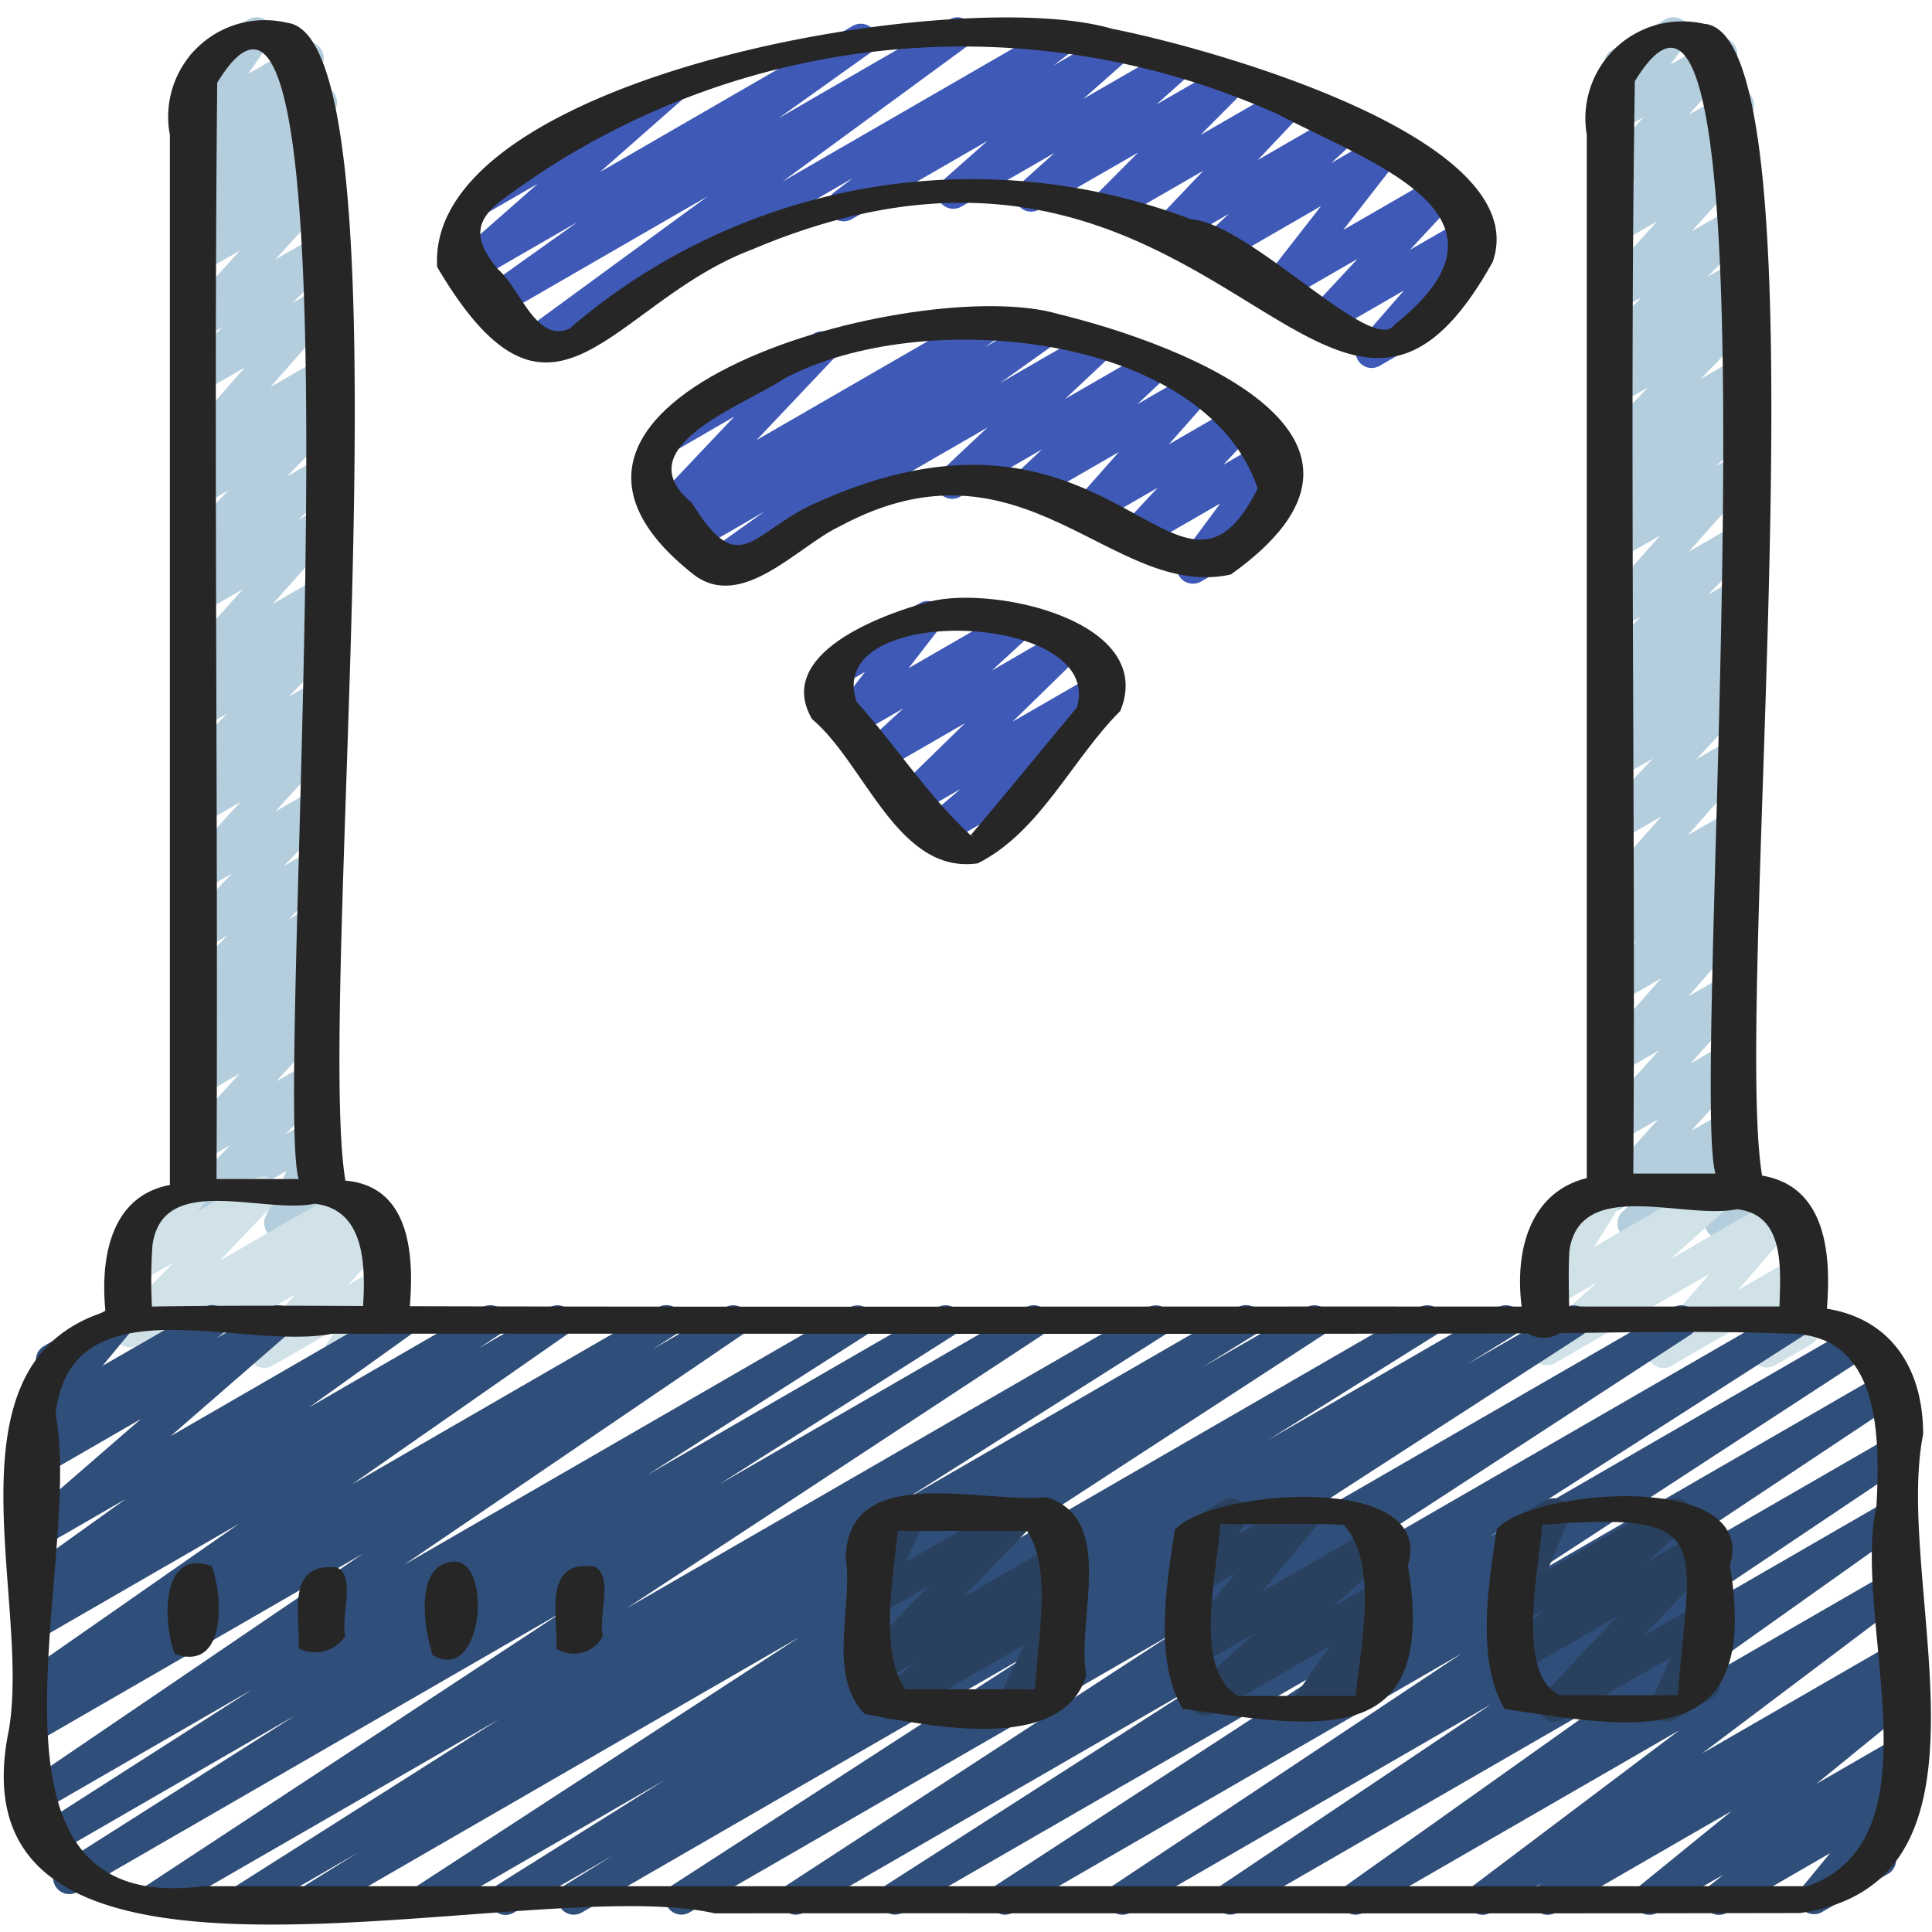
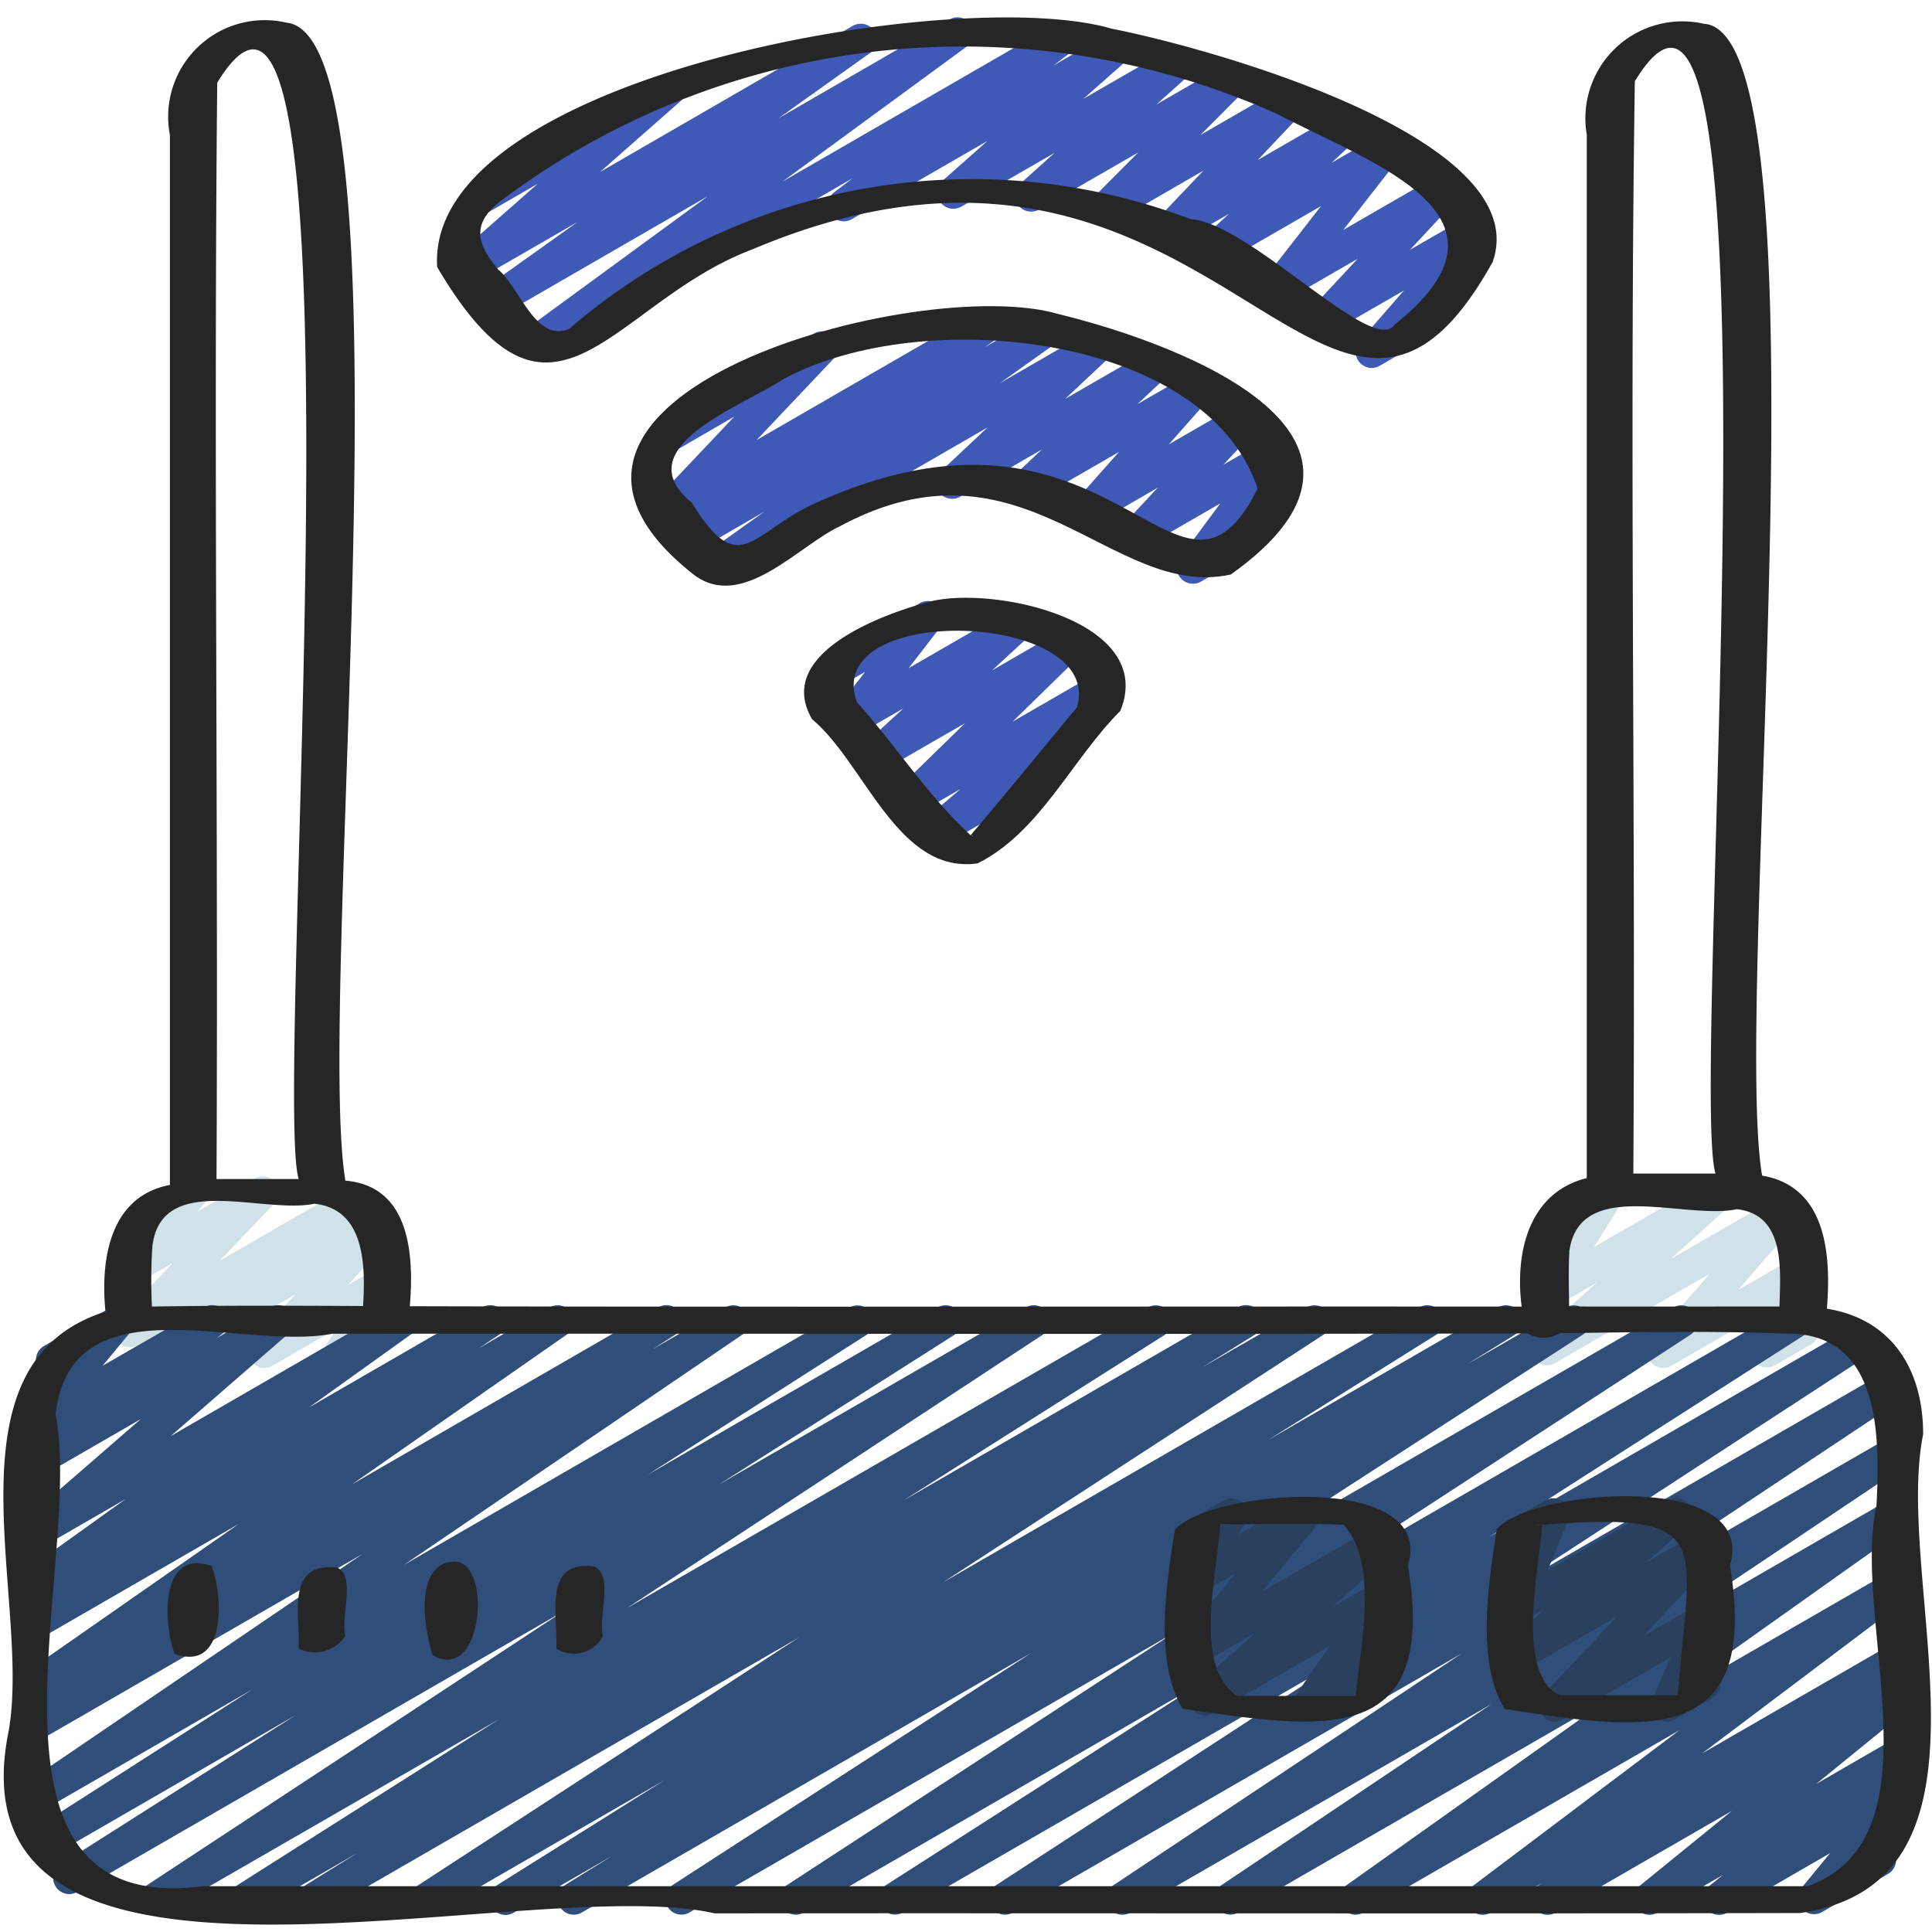
<svg xmlns="http://www.w3.org/2000/svg" id="Icons" height="512" viewBox="0 0 60 60" width="512">
-   <path d="m8.706 38.479a.5.5 0 0 1 -.336-.129.5.5 0 0 1 -.119-.579l.643-1.405-2.614 1.508a.5.5 0 0 1 -.609-.78l1.481-1.531-.872.5a.5.5 0 0 1 -.619-.769l1.785-1.955-1.166.673a.5.5 0 0 1 -.589-.8l.631-.579-.042.023a.5.5 0 0 1 -.591-.8l.747-.694-.156.089a.5.5 0 0 1 -.606-.783l1.383-1.408-.777.449a.5.5 0 0 1 -.611-.779l1.533-1.6-.922.532a.5.5 0 0 1 -.62-.769l1.8-1.984-1.18.691a.5.5 0 0 1 -.583-.806l.436-.39a.5.5 0 0 1 -.5-.183.5.5 0 0 1 .039-.656l1.378-1.4-.77.435a.5.5 0 0 1 -.592-.8l.8-.749-.206.118a.5.5 0 0 1 -.623-.766l1.88-2.103-1.259.726a.5.5 0 0 1 -.6-.791l1.057-1.026-.459.265a.5.5 0 0 1 -.608-.782l1.43-1.464-.82.472a.5.5 0 0 1 -.586-.8l.507-.459a.5.5 0 0 1 -.547-.8l1.946-2.227-1.324.764a.5.5 0 0 1 -.6-.787l1.235-1.232-.633.365a.5.5 0 0 1 -.62-.768l1.793-1.973-1.171.676a.5.5 0 0 1 -.587-.8l.554-.507a.5.5 0 0 1 -.55-.823l.421-.376a.5.5 0 0 1 -.481-.184.5.5 0 0 1 .034-.656l1.059-1.1-.45.259a.5.5 0 0 1 -.661-.716l.74-1.071a.5.5 0 0 1 -.476-.248.5.5 0 0 1 .182-.682l1.658-.955a.5.5 0 0 1 .661.716l-.677.98 1.6-.926a.5.5 0 0 1 .609.78l-1.058 1.1.858-.5a.5.5 0 0 1 .583.806l-.422.376a.506.506 0 0 1 .494.2.5.5 0 0 1 -.066.664l-.549.504a.5.5 0 0 1 .587.786l-1.792 1.974 1.173-.677a.5.5 0 0 1 .6.787l-1.231 1.23.633-.365a.5.5 0 0 1 .626.763l-1.952 2.222 1.326-.765a.5.5 0 0 1 .585.8l-.505.459a.5.5 0 0 1 .529.818l-1.426 1.468.821-.474a.5.5 0 0 1 .6.791l-1.058 1.027.459-.265a.5.5 0 0 1 .623.766l-1.881 2.11 1.26-.728a.5.5 0 0 1 .592.8l-.8.748.206-.118a.5.5 0 0 1 .607.783l-1.378 1.4.773-.447a.5.5 0 0 1 .583.806l-.434.389a.5.5 0 0 1 .472.825l-1.799 1.987 1.184-.683a.5.5 0 0 1 .612.778l-1.535 1.6.924-.534a.5.5 0 0 1 .607.784l-1.383 1.406.778-.449a.5.5 0 0 1 .591.8l-.745.694.155-.089a.5.5 0 0 1 .589.8l-.629.578.041-.024a.5.5 0 0 1 .619.77l-1.785 1.954 1.168-.674a.5.5 0 0 1 .609.78l-1.483 1.533.876-.5a.5.5 0 0 1 .705.64l-.645 1.412a.5.5 0 0 1 .441.895l-1.293.746a.5.5 0 0 1 -.25.062z" fill="#b4cedd" />
-   <path d="m50.729 38.495a.5.5 0 0 1 -.347-.86l.318-.307-.42.242a.5.5 0 0 1 -.621-.767l1.841-2.046-1.224.706a.5.5 0 0 1 -.622-.767l1.862-2.071-1.24.715a.5.5 0 0 1 -.625-.764l1.937-2.192-1.312.757a.5.5 0 0 1 -.6-.789l1.159-1.14-.559.322a.5.5 0 0 1 -.581-.807l.386-.341a.513.513 0 0 1 -.441-.181.5.5 0 0 1 .011-.646l1.941-2.2-1.316.759a.5.5 0 0 1 -.615-.773l1.668-1.788-1.053.607a.5.5 0 0 1 -.593-.8l.889-.845-.3.17a.5.5 0 0 1 -.594-.794l.9-.854-.3.175a.5.5 0 0 1 -.6-.786l1.285-1.288-.681.392a.5.5 0 0 1 -.624-.764l1.9-2.14-1.277.736a.5.5 0 0 1 -.6-.792l1.024-.99-.427.246a.5.5 0 0 1 -.593-.8l.83-.781-.237.136a.5.5 0 0 1 -.61-.78l1.509-1.572-.9.519a.5.5 0 0 1 -.582-.807l.4-.351a.494.494 0 0 1 -.46-.19.5.5 0 0 1 .042-.658l1.307-1.318-.7.406a.5.5 0 0 1 -.621-.769l1.8-1.992-1.183.687a.5.5 0 0 1 -.6-.789l1.127-1.107-.527.3a.5.5 0 0 1 -.624-.764l1.381-1.559-.757.436a.5.5 0 0 1 -.651-.73l.642-.865a.5.5 0 0 1 -.206-.93l1.658-.952a.5.5 0 0 1 .651.73l-.5.679 1.33-.768a.5.5 0 0 1 .624.764l-1.38 1.558 1.276-.736a.5.5 0 0 1 .6.789l-1.134 1.109.532-.306a.5.5 0 0 1 .621.769l-1.805 1.992 1.186-.68a.5.5 0 0 1 .6.785l-1.301 1.315.7-.4a.5.5 0 0 1 .584.8l-.4.351a.5.5 0 0 1 .425.842l-1.509 1.573.9-.52a.5.5 0 0 1 .592.8l-.828.78.237-.135a.5.5 0 0 1 .6.792l-1.027.993.431-.249a.5.5 0 0 1 .624.764l-1.9 2.139 1.276-.736a.5.5 0 0 1 .6.786l-1.285 1.288.682-.394a.5.5 0 0 1 .6.8l-.9.853.3-.175a.5.5 0 0 1 .594.795l-.889.845.3-.171a.5.5 0 0 1 .616.773l-1.67 1.79 1.056-.609a.5.5 0 0 1 .625.763l-1.939 2.2 1.316-.76a.5.5 0 0 1 .581.808l-.384.339a.512.512 0 0 1 .452.2.5.5 0 0 1 -.047.659l-1.156 1.129.562-.325a.5.5 0 0 1 .625.764l-1.936 2.192 1.313-.757a.5.5 0 0 1 .622.766l-1.86 2.071 1.239-.715a.5.5 0 0 1 .621.767l-1.844 2.045 1.225-.707a.5.5 0 0 1 .6.793l-.421.405a.491.491 0 0 1 .386.1.5.5 0 0 1 .168.536l-.283.937a.5.5 0 0 1 .056.893l-.564.326a.5.5 0 0 1 -.729-.577l.2-.659-2.176 1.257a.494.494 0 0 1 -.255.07z" fill="#b4cedd" />
  <path d="m5.06 42.5a.5.5 0 0 1 -.31-.892l.484-.381-.954.549a.5.5 0 0 1 -.611-.778l1.7-1.777-1.092.63a.5.5 0 0 1 -.637-.748l.517-.635a.492.492 0 0 1 -.277-.226.5.5 0 0 1 .182-.682l1.66-.96a.5.5 0 0 1 .637.748l-.222.273 1.773-1.021a.5.5 0 0 1 .611.778l-1.7 1.776 3.937-2.272a.5.5 0 0 1 .559.825l-.483.381.681-.393a.5.5 0 0 1 .617.772l-1.332 1.444.932-.537a.5.5 0 0 1 .67.7l-.377.587a.5.5 0 0 1 .22.932l-1.407.812a.5.5 0 0 1 -.671-.7l.28-.435-1.991 1.147a.5.5 0 0 1 -.617-.771l1.332-1.446-3.861 2.229a.494.494 0 0 1 -.25.071z" fill="#d0e2e8" />
  <path d="m51.653 42.486a.5.5 0 0 1 -.378-.827l1.819-2.1-4.814 2.782a.5.5 0 0 1 -.585-.8l1.891-1.706-1.306.754a.5.5 0 0 1 -.675-.7l.893-1.435a.5.5 0 0 1 -.433-.9l1.657-.956a.5.5 0 0 1 .674.7l-.886 1.425 3.678-2.123a.5.5 0 0 1 .585.8l-1.889 1.7 3.288-1.9a.5.5 0 0 1 .628.76l-1.819 2.1 1.744-1.005a.5.5 0 0 1 .707.635l-.506 1.135a.5.5 0 0 1 .317.929l-1.124.649a.5.5 0 0 1 -.707-.636l.48-1.078-2.992 1.73a.489.489 0 0 1 -.247.067z" fill="#d0e2e8" />
  <path d="m15.7 59.47a.5.5 0 0 1 -.265-.924l5.211-3.266-7.138 4.12a.5.5 0 0 1 -.523-.851l11.832-7.7-14.81 8.551a.5.5 0 0 1 -.514-.857l1.634-1.013-3.239 1.87a.5.5 0 0 1 -.518-.854l8.118-5.146-10.405 6a.5.5 0 0 1 -.524-.85l12.916-8.495-15.075 8.702a.5.5 0 0 1 -.518-.855l7.3-4.636-7.627 4.405a.5.5 0 0 1 -.52-.854l6.8-4.349-6.555 3.784a.5.5 0 0 1 -.531-.846l10.515-7.15-9.984 5.764a.5.5 0 0 1 -.518-.855l.723-.462-.205.118a.5.5 0 0 1 -.536-.842l6.673-4.653-6.137 3.543a.5.5 0 0 1 -.526-.849l.651-.431-.125.071a.5.5 0 0 1 -.541-.839l3.166-2.269-2.625 1.515a.5.5 0 0 1 -.578-.81l3.672-3.187-3.094 1.786a.5.5 0 0 1 -.56-.825l.378-.3a.5.5 0 0 1 -.453-.813l.978-1.183a.487.487 0 0 1 -.441-.25.5.5 0 0 1 .182-.682l2.05-1.184a.5.5 0 0 1 .636.751l-.864 1.045 3.15-1.815a.5.5 0 0 1 .664.149.5.5 0 0 1 -.1.674l-.174.138 1.664-.961a.5.5 0 0 1 .578.81l-3.668 3.19 6.925-4a.5.5 0 0 1 .541.839l-3.169 2.27 5.382-3.109a.5.5 0 0 1 .527.849l-.643.426 2.209-1.275a.5.5 0 0 1 .536.842l-6.674 4.654 9.52-5.5a.5.5 0 0 1 .519.854l-.713.455 2.268-1.305a.5.5 0 0 1 .532.845l-10.516 7.155 13.852-8a.5.5 0 0 1 .519.853l-6.8 4.347 9.008-5.2a.5.5 0 0 1 .519.854l-7.309 4.646 9.527-5.5a.5.5 0 0 1 .525.85l-12.917 8.493 16.188-9.343a.5.5 0 0 1 .518.854l-8.118 5.146 10.4-6.006a.5.5 0 0 1 .514.857l-1.634 1.013 3.244-1.864a.5.5 0 0 1 .523.851l-11.832 7.7 14.81-8.551a.5.5 0 0 1 .516.856l-5.212 3.264 7.14-4.122a.5.5 0 0 1 .514.857l-1.482.918 3.076-1.773a.5.5 0 0 1 .521.852l-11.154 7.214 13.977-8.066a.5.5 0 0 1 .523.851l-12.031 7.84 15.058-8.691a.5.5 0 0 1 .52.853l-9.8 6.282 11.303-6.529a.5.5 0 0 1 .523.852l-11.062 7.208 11.542-6.666a.5.5 0 0 1 .527.848l-10.824 7.2 10.464-6.038a.5.5 0 0 1 .528.848l-8.387 5.624 7.859-4.537a.5.5 0 0 1 .54.84l-8.223 5.841 7.683-4.435a.5.5 0 0 1 .551.832l-6.413 4.833 5.862-3.383a.5.5 0 0 1 .532.846l-.384.263a.5.5 0 0 1 .514.206.5.5 0 0 1 -.1.671l-2.875 2.341 2.313-1.335a.5.5 0 0 1 .562.824l-.483.386a.5.5 0 0 1 .557.788l-.989 1.2a.534.534 0 0 1 .451.25.5.5 0 0 1 -.182.682l-2.05 1.184a.5.5 0 0 1 -.637-.75l.886-1.077-3.2 1.849a.5.5 0 0 1 -.563-.823l.444-.354-2.045 1.176a.5.5 0 0 1 -.566-.82l2.877-2.339-5.472 3.159a.5.5 0 0 1 -.533-.845l.116-.078-1.6.923a.5.5 0 0 1 -.551-.832l6.412-4.833-9.816 5.665a.5.5 0 0 1 -.54-.839l8.219-5.839-11.568 6.678a.5.5 0 0 1 -.528-.847l8.392-5.628-11.213 6.475a.5.5 0 0 1 -.528-.848l10.82-7.2-13.939 8.048a.5.5 0 0 1 -.523-.851l11.07-7.209-13.97 8.06a.5.5 0 0 1 -.519-.853l9.8-6.282-12.357 7.135a.5.5 0 0 1 -.523-.851l12.031-7.842-15.062 8.693a.5.5 0 0 1 -.521-.852l11.153-7.216-13.972 8.068a.5.5 0 0 1 -.514-.857l1.482-.918-3.076 1.775a.5.5 0 0 1 -.252.07z" fill="#304e7a" />
-   <path d="m31.454 53.47a.5.5 0 0 1 -.45-.718l.808-1.671-3.9 2.254a.5.5 0 0 1 -.572-.814l1.02-.863-1.076.621a.5.5 0 0 1 -.609-.78l2.177-2.248-1.568.9a.5.5 0 0 1 -.706-.637l.6-1.326a.507.507 0 0 1 -.522-.242.5.5 0 0 1 .183-.682l1.161-.67a.5.5 0 0 1 .706.637l-.576 1.279 3.313-1.91a.5.5 0 0 1 .61.78l-2.177 2.248 2.844-1.642a.5.5 0 0 1 .572.815l-1.02.861.448-.258a.5.5 0 0 1 .7.651l-.809 1.672.1-.056a.5.5 0 1 1 .5.865l-1.511.864a.49.49 0 0 1 -.246.07z" fill="#29415e" />
  <path d="m40.623 53.47a.5.5 0 0 1 -.411-.784l1.084-1.57-3.624 2.092a.5.5 0 0 1 -.583-.806l1.911-1.702-1.719.992a.5.5 0 0 1 -.634-.751l1.723-2.08-1.089.628a.5.5 0 0 1 -.681-.689l.365-.609a.5.5 0 0 1 -.134-.919l1.161-.67a.5.5 0 0 1 .679.689l-.22.366 1.831-1.057a.5.5 0 0 1 .632.11.5.5 0 0 1 0 .642l-1.725 2.081 3.511-2.028a.5.5 0 0 1 .583.806l-1.909 1.7 1.345-.776a.5.5 0 0 1 .661.716l-1.08 1.576.423-.244a.5.5 0 0 1 .5.865l-2.35 1.352a.49.49 0 0 1 -.25.07z" fill="#29415e" />
  <path d="m48.291 53.47a.5.5 0 0 1 -.362-.844l2.3-2.431-2.949 1.705a.5.5 0 0 1 -.58-.807l1.264-1.114-.684.394a.5.5 0 0 1 -.712-.625l.655-1.567a.51.51 0 0 1 -.573-.231.5.5 0 0 1 .183-.682l1.161-.67a.5.5 0 0 1 .712.625l-.644 1.545 3.747-2.168a.5.5 0 0 1 .58.808l-1.266 1.115 1.6-.921a.5.5 0 0 1 .612.777l-2.3 2.43 1.693-.977a.5.5 0 0 1 .706.638l-.6 1.334a.508.508 0 0 1 .524.242.5.5 0 0 1 -.183.682l-1.16.67a.5.5 0 0 1 -.706-.637l.579-1.289-3.347 1.928a.49.49 0 0 1 -.25.07z" fill="#29415e" />
  <path d="m29.06 26.317a.5.5 0 0 1 -.325-.88l1.094-.933-1.33.767a.5.5 0 0 1 -.6-.79l2.071-2.022-2.57 1.484a.5.5 0 0 1 -.588-.8l1.242-1.143-1.533.885a.5.5 0 0 1 -.646-.738l.988-1.279-.78.45a.5.5 0 1 1 -.5-.865l2.979-1.72a.5.5 0 0 1 .646.739l-.988 1.277 3.24-1.87a.5.5 0 0 1 .589.8l-1.242 1.143 2.111-1.222a.5.5 0 0 1 .6.79l-2.072 2.022 2.613-1.508a.5.5 0 0 1 .574.814l-1.81 1.543a.5.5 0 0 1 .09.906l-3.6 2.08a.494.494 0 0 1 -.253.07z" fill="#3f59b7" />
  <path d="m42.6 11.428a.5.5 0 0 1 -.376-.828l1.376-1.578-2.2 1.269a.5.5 0 0 1 -.616-.773l1.377-1.479-2.166 1.25a.5.5 0 0 1 -.644-.74l1.675-2.149-3.049 1.76a.5.5 0 0 1 -.59-.8l.777-.718-1.584.914a.5.5 0 0 1 -.613-.777l1.405-1.479-2.82 1.628a.5.5 0 0 1 -.606-.785l1.4-1.406-3.086 1.776a.5.5 0 0 1 -.584-.8l1.078-.968-2.9 1.673a.5.5 0 0 1 -.581-.807l1.394-1.234-4.213 2.429a.5.5 0 0 1 -.554-.83l.576-.439-9.687 5.592a.5.5 0 0 1 -.545-.836l5.739-4.2-6.346 3.665a.5.5 0 0 1 -.54-.84l2.84-2.024-3.161 1.824a.5.5 0 0 1 -.58-.808l2.5-2.2-1.542.89a.5.5 0 0 1 -.5-.866l5.9-3.4a.5.5 0 0 1 .58.808l-2.5 2.2 7.846-4.536a.5.5 0 0 1 .541.84l-2.845 2.028 5.318-3.074a.5.5 0 0 1 .545.835l-5.739 4.205 8.429-4.868a.5.5 0 0 1 .554.831l-.569.433 1.75-1.01a.5.5 0 0 1 .581.807l-1.4 1.236 2.765-1.593a.5.5 0 0 1 .584.8l-1.078.967 2.161-1.243a.5.5 0 0 1 .606.785l-1.4 1.406 2.566-1.48a.5.5 0 0 1 .613.776l-1.401 1.483 2.471-1.427a.5.5 0 0 1 .59.8l-.776.718 1.4-.809a.5.5 0 0 1 .645.74l-1.676 2.15 2.835-1.636a.5.5 0 0 1 .616.773l-1.376 1.478 1.9-1.094a.5.5 0 0 1 .626.761l-2.068 2.376a.5.5 0 0 1 -.084.8l-1.31.756a.49.49 0 0 1 -.254.072z" fill="#3f59b7" />
  <path d="m37.045 18.127a.5.5 0 0 1 -.4-.8l1.25-1.691-2.295 1.323a.5.5 0 0 1 -.616-.773l.968-1.039-1.819 1.053a.5.5 0 0 1 -.624-.764l1.241-1.4-2.675 1.544a.5.5 0 0 1 -.592-.8l.876-.823-2.531 1.463a.5.5 0 0 1 -.592-.8l1.433-1.345-8.122 4.689a.5.5 0 0 1 -.54-.84l1.728-1.233-2.035 1.177a.5.5 0 0 1 -.539-.84l.457-.324-.6.345a.5.5 0 0 1 -.614-.776l2.4-2.535-1.726 1a.5.5 0 0 1 -.5-.866l4.705-2.716a.5.5 0 0 1 .613.776l-2.4 2.535 7-4.043a.5.5 0 0 1 .539.841l-.454.321 1.656-.956a.5.5 0 0 1 .54.84l-1.725 1.23 2.864-1.653a.5.5 0 0 1 .592.8l-1.431 1.343 2.531-1.461a.5.5 0 0 1 .592.8l-.877.823 1.593-.919a.5.5 0 0 1 .624.765l-1.24 1.402 2.048-1.183a.5.5 0 0 1 .616.774l-.968 1.039 1.476-.852a.5.5 0 0 1 .652.73l-1.561 2.111a.5.5 0 0 1 .044.889l-1.307.752a.5.5 0 0 1 -.255.067z" fill="#3f59b7" />
  <g fill="#262626">
    <path d="m59.725 44.543c0-2.069-1.02-3.585-2.989-3.9.133-1.649 0-3.794-2.012-4.133-.93-5.435 2.18-35.489-1.8-35.77a3.013 3.013 0 0 0 -3.645 3.447v32.4c-1.808.447-2.238 2.327-2.022 3.99-11.51-.009-23.02.019-34.53-.011.132-1.582.017-3.728-2-3.9-.939-5.561 2.2-35.5-1.813-35.959a3 3 0 0 0 -3.638 3.484v32.609c-1.871.354-2.163 2.323-2 3.934-5.144 1.624-2.309 8.907-3 12.987-2.041 9.864 16.026 4.364 21.92 5.7 11.235-.01 22.479.014 33.711-.01 6.67-.976 2.882-10.211 3.818-14.868zm-8.954-42.02c4.784-7.844 1.684 31.238 2.505 33.923h-2.552c.076-11.3-.124-22.646.047-33.923zm-2.032 36.319c.335-2.3 3.587-.95 5.2-1.289 1.517.167 1.353 1.888 1.324 3.021-2.178 0-4.355.006-6.533 0-.007-.574-.025-1.157.009-1.732zm-41.993-36.274c4.793-7.844 1.723 31.432 2.53 34.048-.851 0-1.7 0-2.552 0 .055-11.341-.09-22.735.022-34.048zm-2.012 36.115c.3-2.3 3.432-.968 5.034-1.3 1.582.174 1.581 1.954 1.508 3.177-2.186-.013-4.372-.019-6.557.016a15.719 15.719 0 0 1 .015-1.893zm53.541 8.081c-.779 3.536 2.049 10.29-2.128 11.814h-49.847c-7.7.989-3.67-10.046-4.575-14.657.48-4.189 5.786-1.955 8.589-2.5 12.377-.009 24.755.019 37.133-.01a.941.941 0 0 0 .985-.007c2.34-.031 4.689-.078 7.02.013 2.898-.044 2.948 3.032 2.823 5.347z" />
-     <path d="m32.489 46.494c-1.957.22-6.132-1.129-6.224 1.866.231 1.568-.591 3.628.587 4.87 1.931.346 6.142 1.278 6.88-1.2-.317-1.736.968-4.858-1.243-5.536zm-.6 1.046c.038-.001.073.01.003 0zm-4.02 0h.011c-.019.011-.049.014-.008-.003zm.246 4.921c-.812-1.154-.375-3.521-.229-4.92 1.319.011 2.745-.011 4.011.008.8 1.191.311 3.431.251 4.884l-.042.035c-1.3-.013-2.609 0-3.913-.005z" />
    <path d="m43.724 48.62c.892-2.935-6.11-2.366-7.236-1.116-.263 1.65-.655 4.1.241 5.562 4.29.62 7.947 1.287 6.995-4.446zm-5.286 4.048c-1.421-.86-.621-3.845-.542-5.336 1.264.021 2.6-.042 3.831.023 1.1 1.17.526 3.792.375 5.313z" />
    <path d="m53.724 48.62c.893-2.947-6.121-2.4-7.24-1.129-.253 1.661-.655 4.115.247 5.582 4.301.664 7.947 1.277 6.993-4.453zm-5.992-1.267a.818.818 0 0 0 .131 0 .255.255 0 0 1 -.16 0c.008.002.02-.002.029 0zm.182-.032c.066-.084.06-.044 0 0zm.518 5.326c-1.373-.662-.635-3.943-.538-5.294 5.439-.414 4.579.474 4.213 5.294z" />
    <path d="m28.881 18.68c-1.512.4-4.84 1.625-3.663 3.652 1.653 1.385 2.657 4.831 5.144 4.481 1.938-.969 2.924-3.231 4.432-4.737 1.132-2.782-3.901-3.897-5.913-3.396zm1.3 7.276c.015-.008.029-.007.036.015zm3.257-3.979c-1.1 1.322-2.18 2.651-3.294 3.963-1.319-1.21-2.331-2.8-3.539-4.142-1.1-3.13 7.757-2.814 6.835.179z" />
    <path d="m46.358 8.131c1.342-3.863-8.89-6.665-11.83-7.239-4.753-1.4-21.321 1.454-20.951 7.4 3.615 6.135 5.373 1.11 9.8-.552 14.385-6.084 17.846 9.635 22.981.391zm-9.373-1.322a19.156 19.156 0 0 0 -19.311 3.406c-1.042.435-1.53-1.285-2.207-1.85-.629-.762-.855-1.393.063-2.109a23.842 23.842 0 0 1 24.158-2.706c2.934 1.542 7.879 3.149 3.618 6.535-.654 1-4.506-3.167-6.321-3.276z" />
    <path d="m38.223 17.842c5.936-4.221-1.274-7.091-5.353-8.089-4.325-1.274-18.374 2.569-11.316 8.1 1.5 1.13 3.242-.907 4.523-1.506 5.711-3.08 8.441 2.305 12.146 1.495zm-13.033-2.156c-1.893.915-2.242 2.3-3.705-.075-2.1-1.717 1.613-3.013 2.847-3.84 4.266-2.308 13.1-1.443 14.726 3.4-2.51 5.017-4.446-3.851-13.868.515z" />
    <path d="m6.572 48.634c-1.623-.57-1.5 1.832-1.145 2.732 1.624.57 1.501-1.833 1.145-2.732z" />
    <path d="m10.464 48.681c-1.6-.17-1.139 1.46-1.188 2.513a1.121 1.121 0 0 0 1.448-.388c-.151-.618.342-1.859-.26-2.125z" />
    <path d="m14.073 48.5c-1.228.08-.9 2.127-.636 2.9 1.581.934 1.874-3 .636-2.9z" />
    <path d="m18.455 48.649c-1.612-.209-1.119 1.512-1.179 2.545a1.008 1.008 0 0 0 1.448-.388c-.152-.635.347-1.856-.269-2.157z" />
  </g>
</svg>